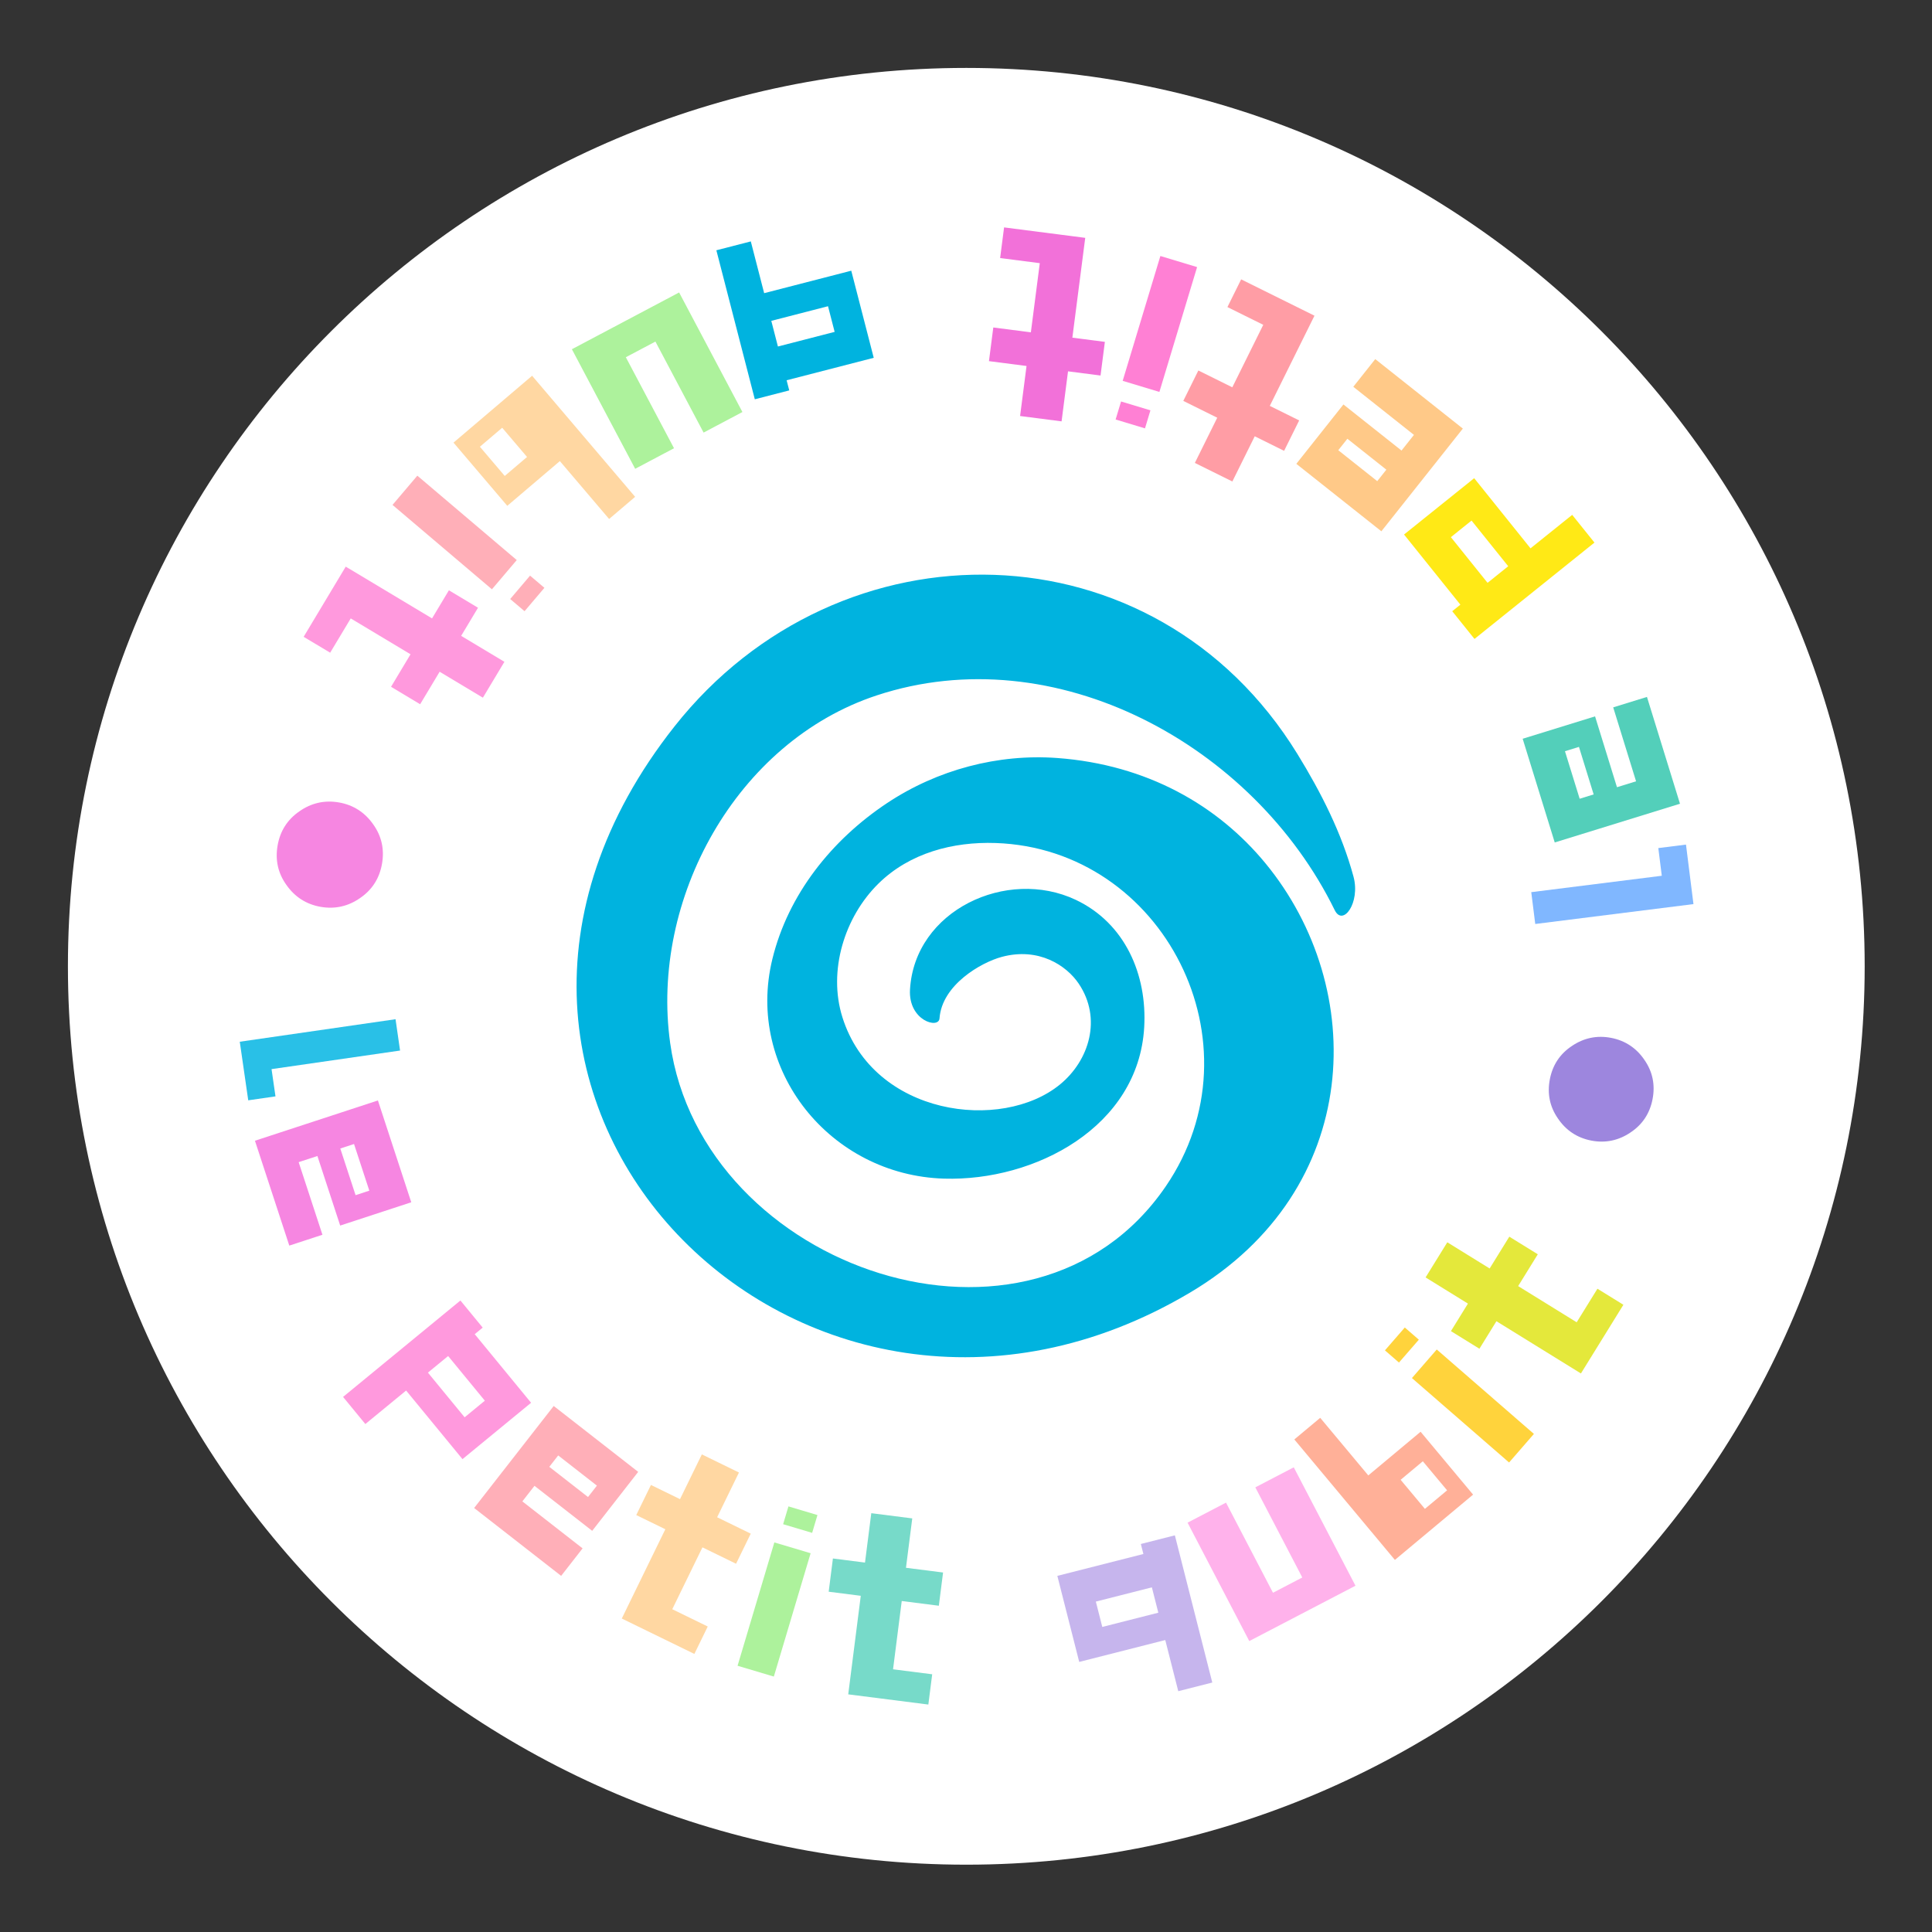
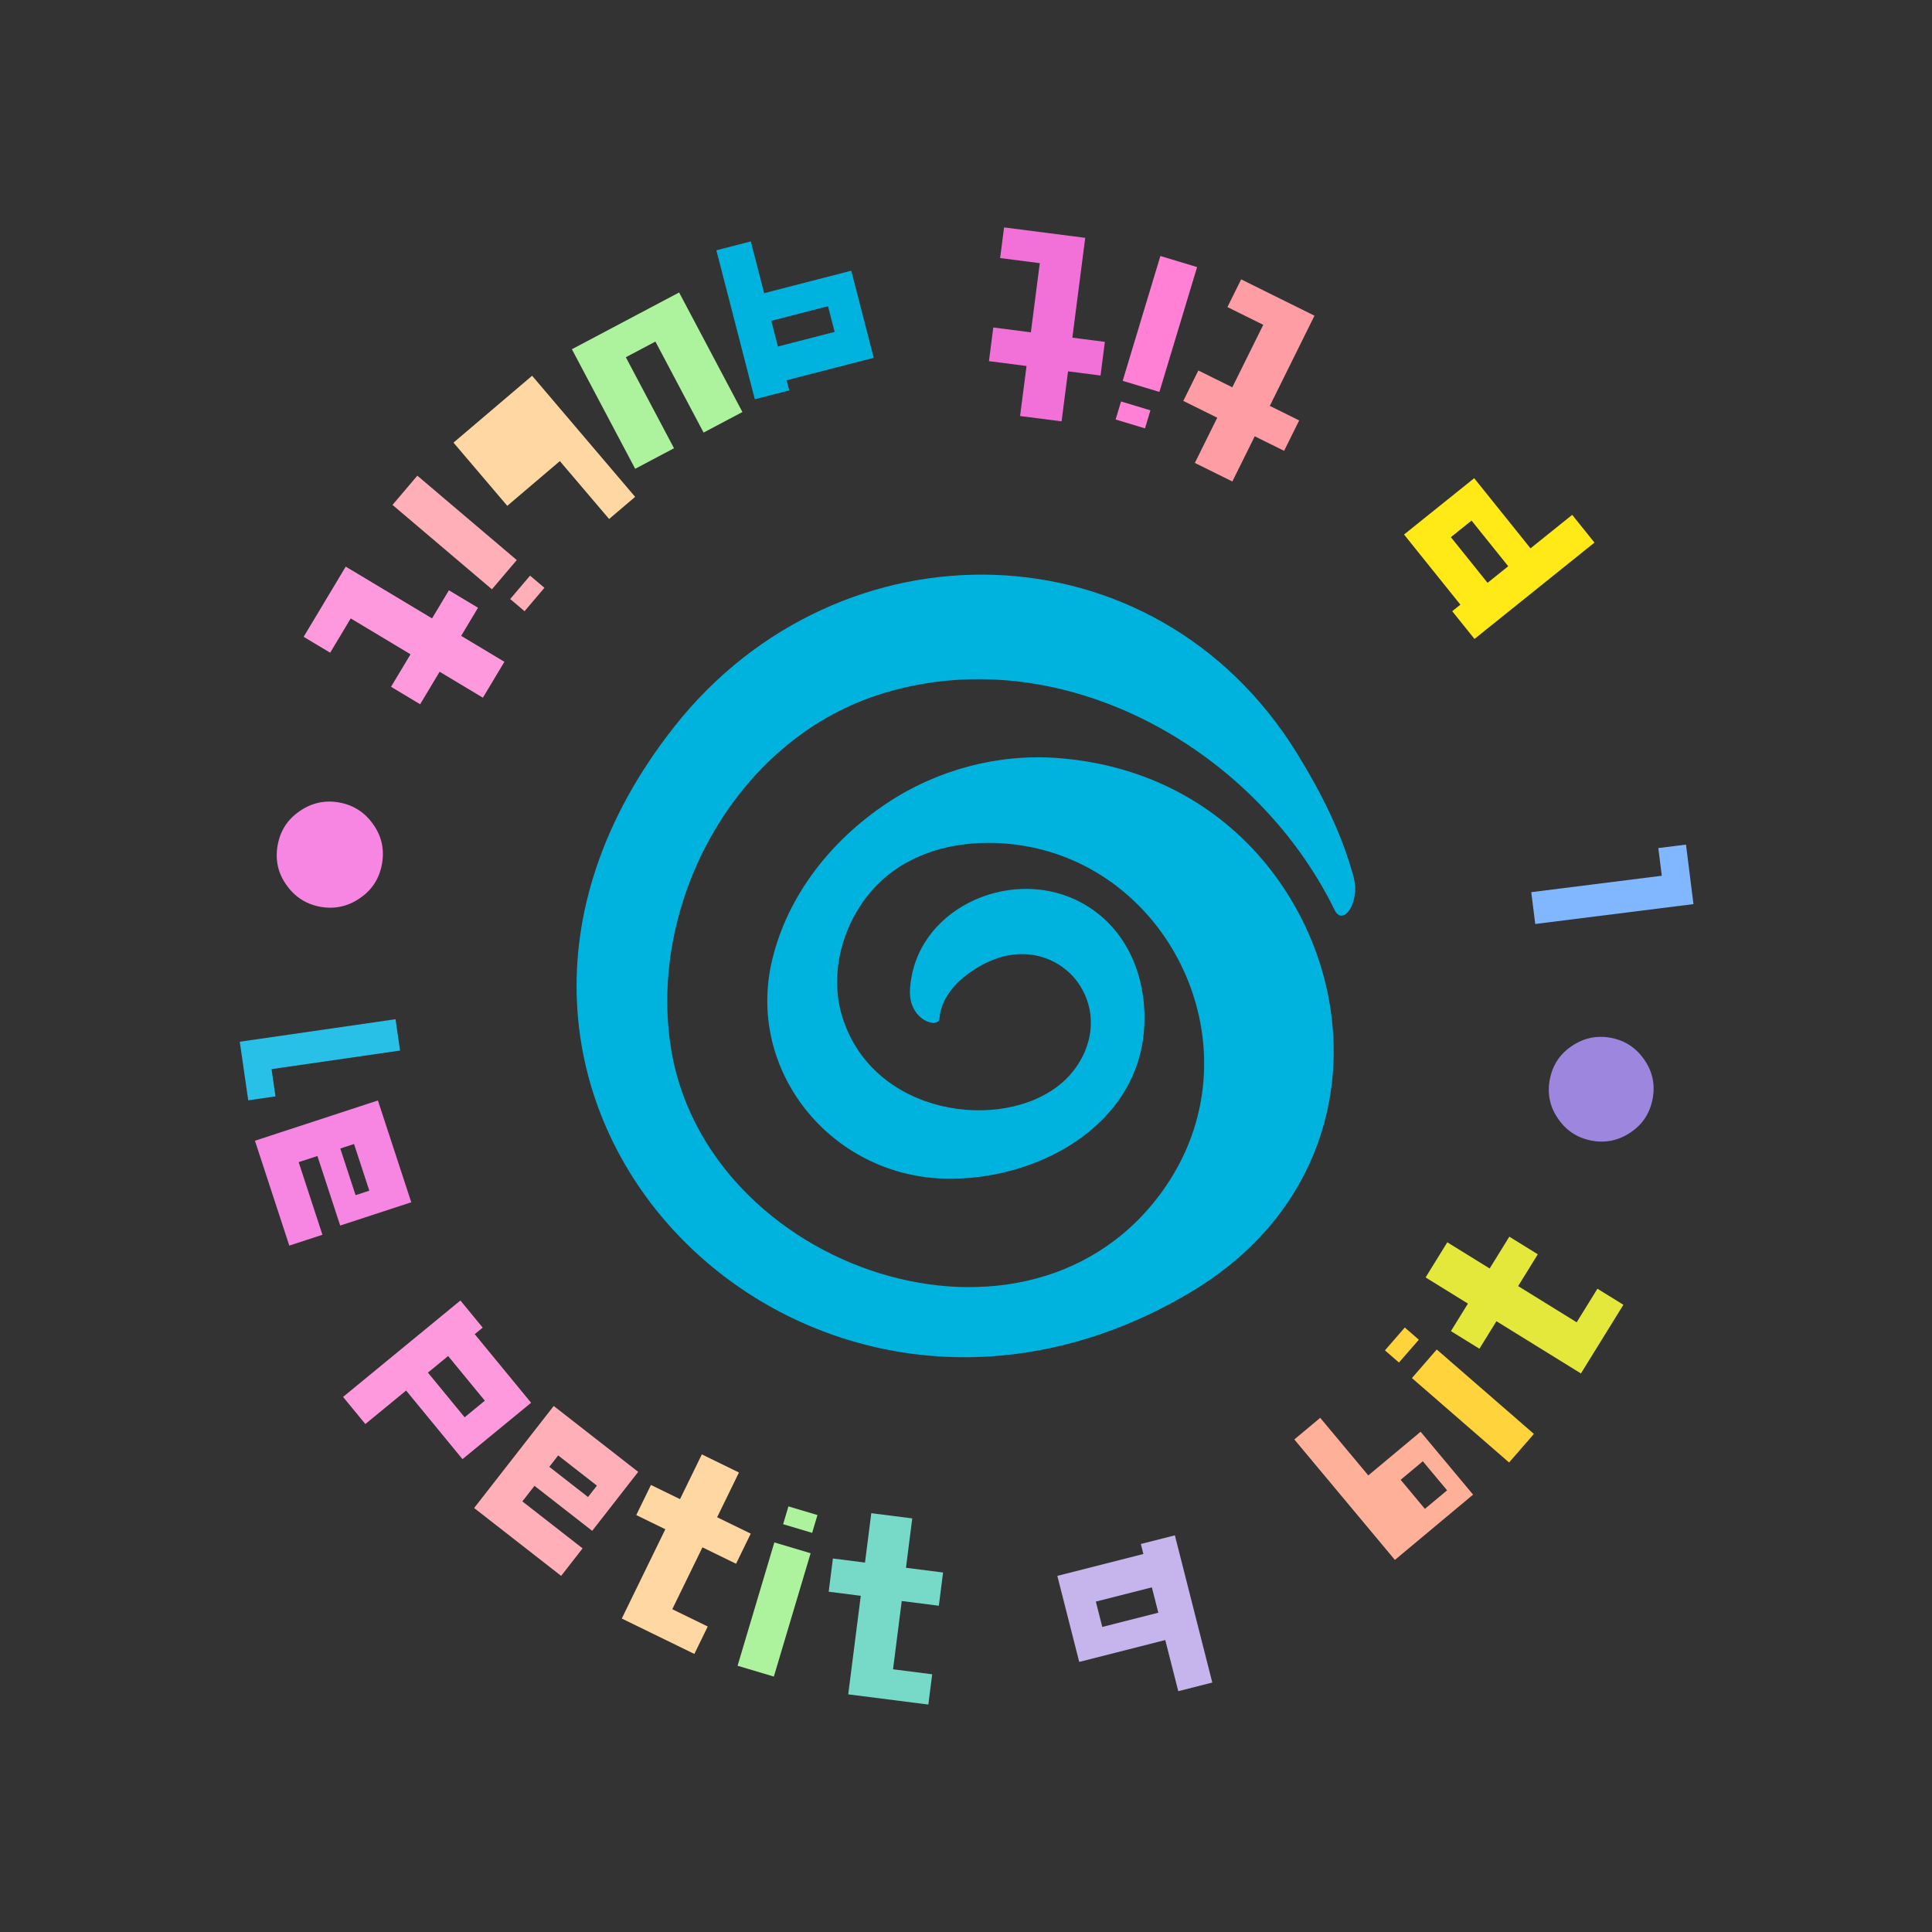
<svg xmlns="http://www.w3.org/2000/svg" clip-rule="evenodd" fill-rule="evenodd" stroke-linejoin="round" stroke-miterlimit="2" viewBox="0 0 1280 1280">
  <rect x="0" y="0" width="1280" height="1280" fill="#333333" stroke="none" />
  <g transform="translate(-1330)">
    <path d="m1330 0h1280v1280h-1280z" fill="none" />
-     <path d="m1280 640c0 353.226-286.774 640-640 640s-640-286.774-640-640 286.774-640 640-640 640 286.774 640 640z" fill="#fff" transform="matrix(.93 0 0 .93 1375 45)" />
    <g fill-rule="nonzero">
      <path d="m.024-.027v-.686h.138v.566h.12v.12z" fill="#80b7ff" transform="matrix(-19.202 -152.798 152.798 -19.202 2456.55 602.14)" />
-       <path d="m.02-.025v-.564h.467v.326h-.319v.086h.333v.152zm.148-.406v.063h.214v-.063z" fill="#53cfba" transform="matrix(-45.49 -147.128 147.128 -45.49 2447.62 534.301)" />
      <path d="m.03.084v-.662h.153v.045h.387v.387h-.387v.23zm.153-.467v.114h.252v-.114z" fill="#ffe916" transform="matrix(-96.429 -120.073 120.073 -96.429 2379.18 371.18)" />
-       <path d="m.02-.025v-.564h.467v.326h-.319v.086h.333v.152zm.148-.406v.063h.214v-.063z" fill="#ffc988" transform="matrix(-120.647 -95.71 95.71 -120.647 2303.98 282.85)" />
      <path d="m.514-.126v.133h-.352v-.433h-.141v-.146h.141v-.217h.18v.217h.163v.146h-.163v.3z" fill="#ff9da5" transform="matrix(-137.998 -68.357 68.357 -137.998 2222.75 221.19)" />
      <path d="m.035-.729h.132v.081h-.132zm-.014.729v-.561h.165v.561z" fill="#ff80d4" transform="matrix(-147.425 -44.52 44.52 -147.425 2126.2 177.89)" />
      <path d="m.514-.126v.133h-.352v-.433h-.141v-.146h.141v-.217h.18v.217h.163v.146h-.163v.3z" fill="#f271d9" transform="matrix(-152.737 -19.684 19.684 -152.737 2073.6 161.84)" />
      <path d="m.57.084h-.153v-.23h-.387v-.387h.387v-.045h.153zm-.153-.467h-.252v.114h.252z" fill="#00b3df" transform="matrix(-149.118 38.467 -38.467 -149.118 1892.84 156.42)" />
      <path d="m.024-.609h.189v.443h.144v-.443h.189v.582h-.522z" fill="#adf29c" transform="matrix(-136.105 72.051 -72.051 -136.105 1781.26 188.36)" />
-       <path d="m.033-.705h.147v.327h.297v.357h-.444zm.243.432v.165h.126v-.165z" fill="#ffd7a2" transform="matrix(-117.292 99.793 -99.793 -117.292 1684.31 243.19)" />
+       <path d="m.033-.705h.147v.327h.297v.357h-.444zm.243.432v.165v-.165z" fill="#ffd7a2" transform="matrix(-117.292 99.793 -99.793 -117.292 1684.31 243.19)" />
      <path d="m.035-.729h.132v.081h-.132zm-.014.729v-.561h.165v.561z" fill="#ffafb8" transform="matrix(-99.662 117.403 -117.403 -99.662 1608.59 312.68)" />
      <path d="m.514-.126v.133h-.352v-.433h-.141v-.146h.141v-.217h.18v.217h.163v.146h-.163v.3z" fill="#f9d" transform="matrix(-79.199 132.074 -132.074 -79.199 1572.81 354.57)" />
      <path d="m.088-.226c-.044-.044-.067-.098-.067-.161s.023-.117.067-.161c.044-.045.098-.067.161-.067s.117.022.161.067c.044.044.067.098.067.161s-.023.117-.067.161c-.044.045-.098.067-.161.067s-.117-.022-.161-.067z" fill="#f686e1" transform="matrix(-26.395 151.721 -151.721 -26.395 1496.36 518.229)" />
      <path d="m.024-.027v-.686h.138v.566h.12v.12z" fill="#29c0e7" transform="matrix(21.743 150.437 -150.437 21.743 1484.27 687.15)" />
      <path d="m.02-.025v-.564h.467v.326h-.319v.086h.333v.152zm.148-.406v.063h.214v-.063z" fill="#f686e1" transform="matrix(47.311 144.45 -144.45 47.311 1494.35 754.06)" />
      <path d="m.03.084v-.662h.153v.045h.387v.387h-.387v.23zm.153-.467v.114h.252v-.114z" fill="#f9d" transform="matrix(96.497 117.441 -117.441 96.497 1564.26 913.866)" />
      <path d="m.02-.025v-.564h.467v.326h-.319v.086h.333v.152zm.148-.406v.063h.214v-.063z" fill="#ffafb8" transform="matrix(119.852 93.486 -93.486 119.852 1639.39 1000.216)" />
      <path d="m.514-.126v.133h-.352v-.433h-.141v-.146h.141v-.217h.18v.217h.163v.146h-.163v.3z" fill="#ffd7a2" transform="matrix(136.614 66.639 -66.639 136.614 1720.28 1060.566)" />
      <path d="m.035-.729h.132v.081h-.132zm-.014.729v-.561h.165v.561z" fill="#adf29c" transform="matrix(145.662 43.433 -43.433 145.662 1815.6 1102.696)" />
      <path d="m.514-.126v.133h-.352v-.433h-.141v-.146h.141v-.217h.18v.217h.163v.146h-.163v.3z" fill="#77dac9" transform="matrix(150.784 19.191 -19.191 150.784 1867.68 1118.386)" />
      <path d="m.57.084h-.153v-.23h-.387v-.387h.387v-.045h.153zm-.153-.467h-.252v.114h.252z" fill="#c6b5ed" transform="matrix(147.314 -37.451 37.451 147.314 2046.06 1123.696)" />
-       <path d="m.024-.609h.189v.443h.144v-.443h.189v.582h-.522z" fill="#ffb2eb" transform="matrix(134.793 -70.248 70.248 134.793 2156.34 1092.576)" />
      <path d="m.033-.705h.147v.327h.297v.357h-.444zm.243.432v.165h.126v-.165z" fill="#ffb098" transform="matrix(116.682 -97.414 97.414 116.682 2252.35 1039.146)" />
      <path d="m.035-.729h.132v.081h-.132zm-.014.729v-.561h.165v.561z" fill="#ffd33c" transform="matrix(99.7 -114.734 114.734 99.7 2327.71 971.346)" />
      <path d="m.514-.126v.133h-.352v-.433h-.141v-.146h.141v-.217h.18v.217h.163v.146h-.163v.3z" fill="#e4e83b" transform="matrix(79.931 -129.287 129.287 79.931 2363.55 930.336)" />
      <path d="m.088-.226c-.044-.044-.067-.098-.067-.161s.023-.117.067-.161c.044-.045.098-.067.161-.067s.117.022.161.067c.044.044.067.098.067.161s-.023.117-.067.161c-.044.045-.098.067-.161.067s-.117-.022-.161-.067z" fill="#9d86de" transform="matrix(28.81 -149.245 149.245 28.81 2441.42 769.948)" />
      <path d="m562.656 179.914c-20.832-33.875-66.905-34.571-91.036-4.017-42.894 54.312 18.999 116.177 75.346 82.75 25.429-15.086 26.041-44.501 11.03-62.742-6.966-8.464-17.321-14.427-30.427-15.391-8.647-.637-17.517 1.694-24.89 6.596-8.102 5.385-14.447 13.353-16.752 22.779-3.967 16.218 8.451 31.611 25.105 32.101 13.297.39 28.389-7.561 29.238-22.107.449-7.686-2.781-15.232-10.019-18.648-10.049-4.743-23.546 1.531-24.21 13.122-.26 4.55 4.224 5.813 4.314 4.201.354-4.87 6.046-8.158 9.105-8.978 5.396-1.446 9.448 1.254 11.236 3.905 3.433 5.09 1.553 11.231-2.731 14.741-8.517 6.978-27.264 4.624-31.806-9.83-2.124-6.757.288-14.646 5.295-19.553 4.542-4.451 10.861-6.119 17.106-5.906 24.536.838 39.113 29.328 24.863 50.181-19.551 28.609-67.788 12.26-72.433-20.93-2.942-21.022 9.655-44.044 30.175-50.821 26.081-8.614 55.103 7.206 66.95 31.381 1.203 2.454 3.772-1.096 2.747-4.892-1.72-6.369-4.745-12.314-8.206-17.942z" fill="#00b3df" transform="matrix(4.533 0 0 4.533 -360.983 -316.066)" />
    </g>
  </g>
</svg>